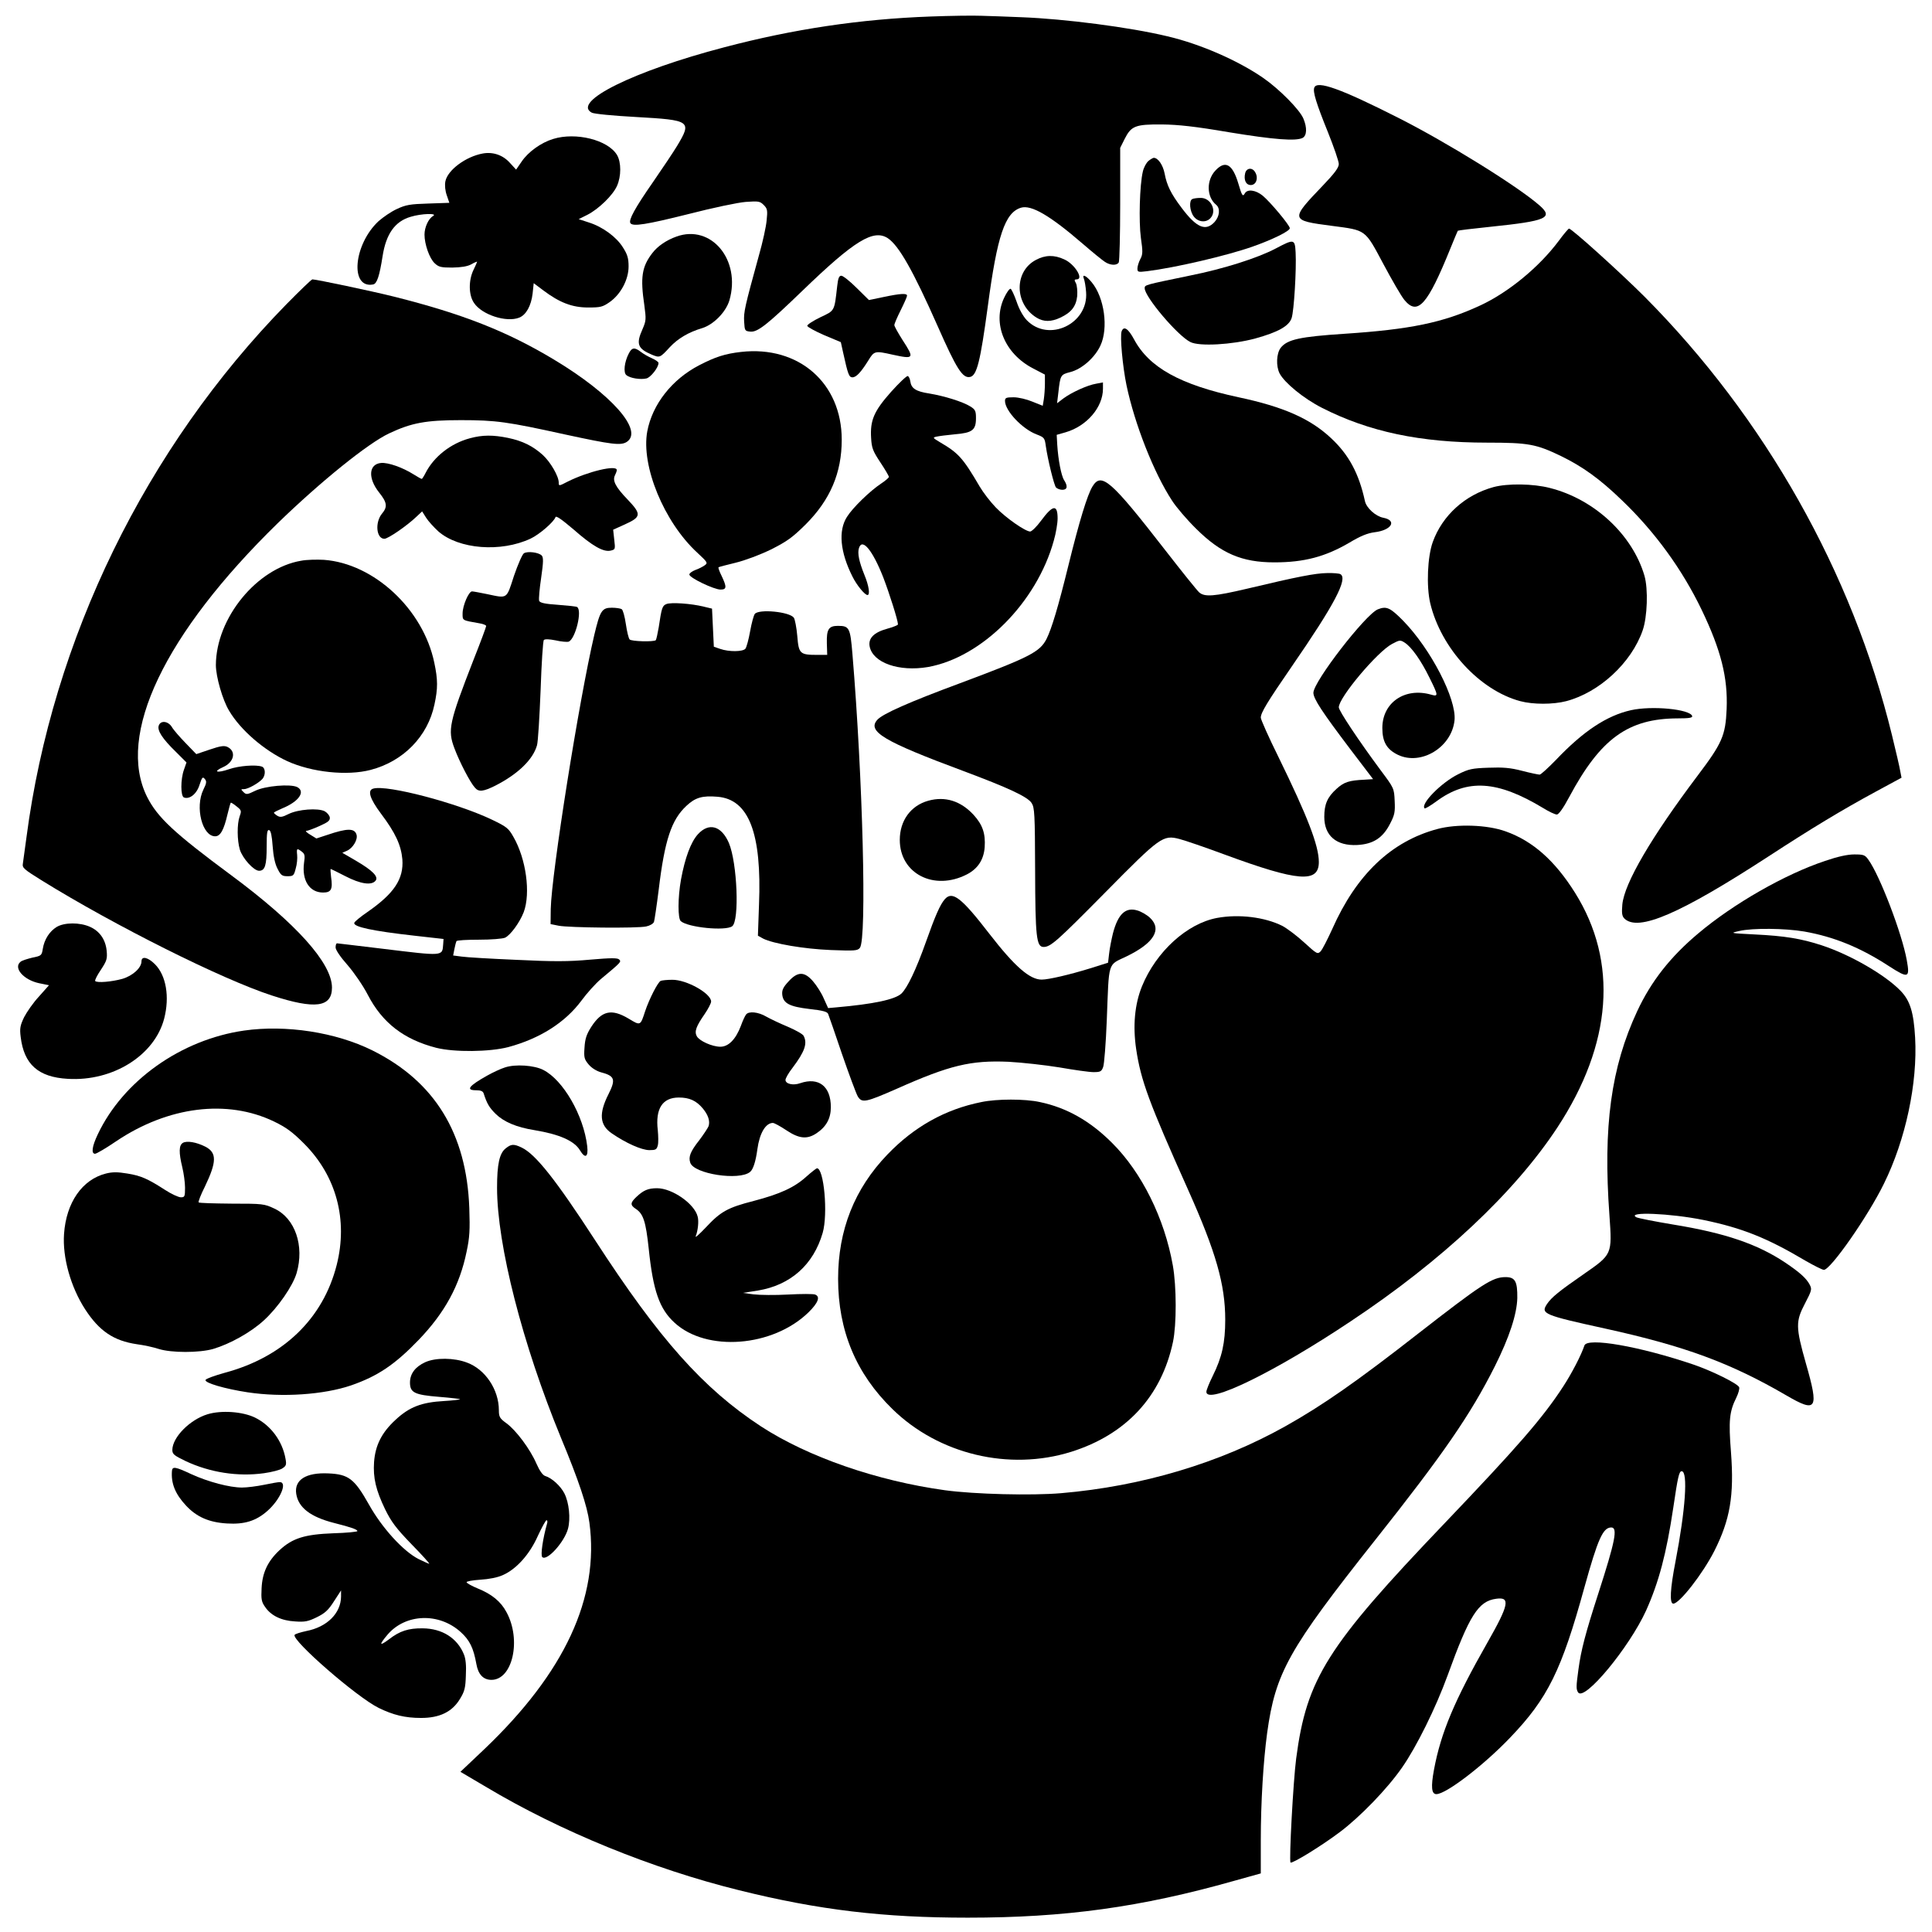
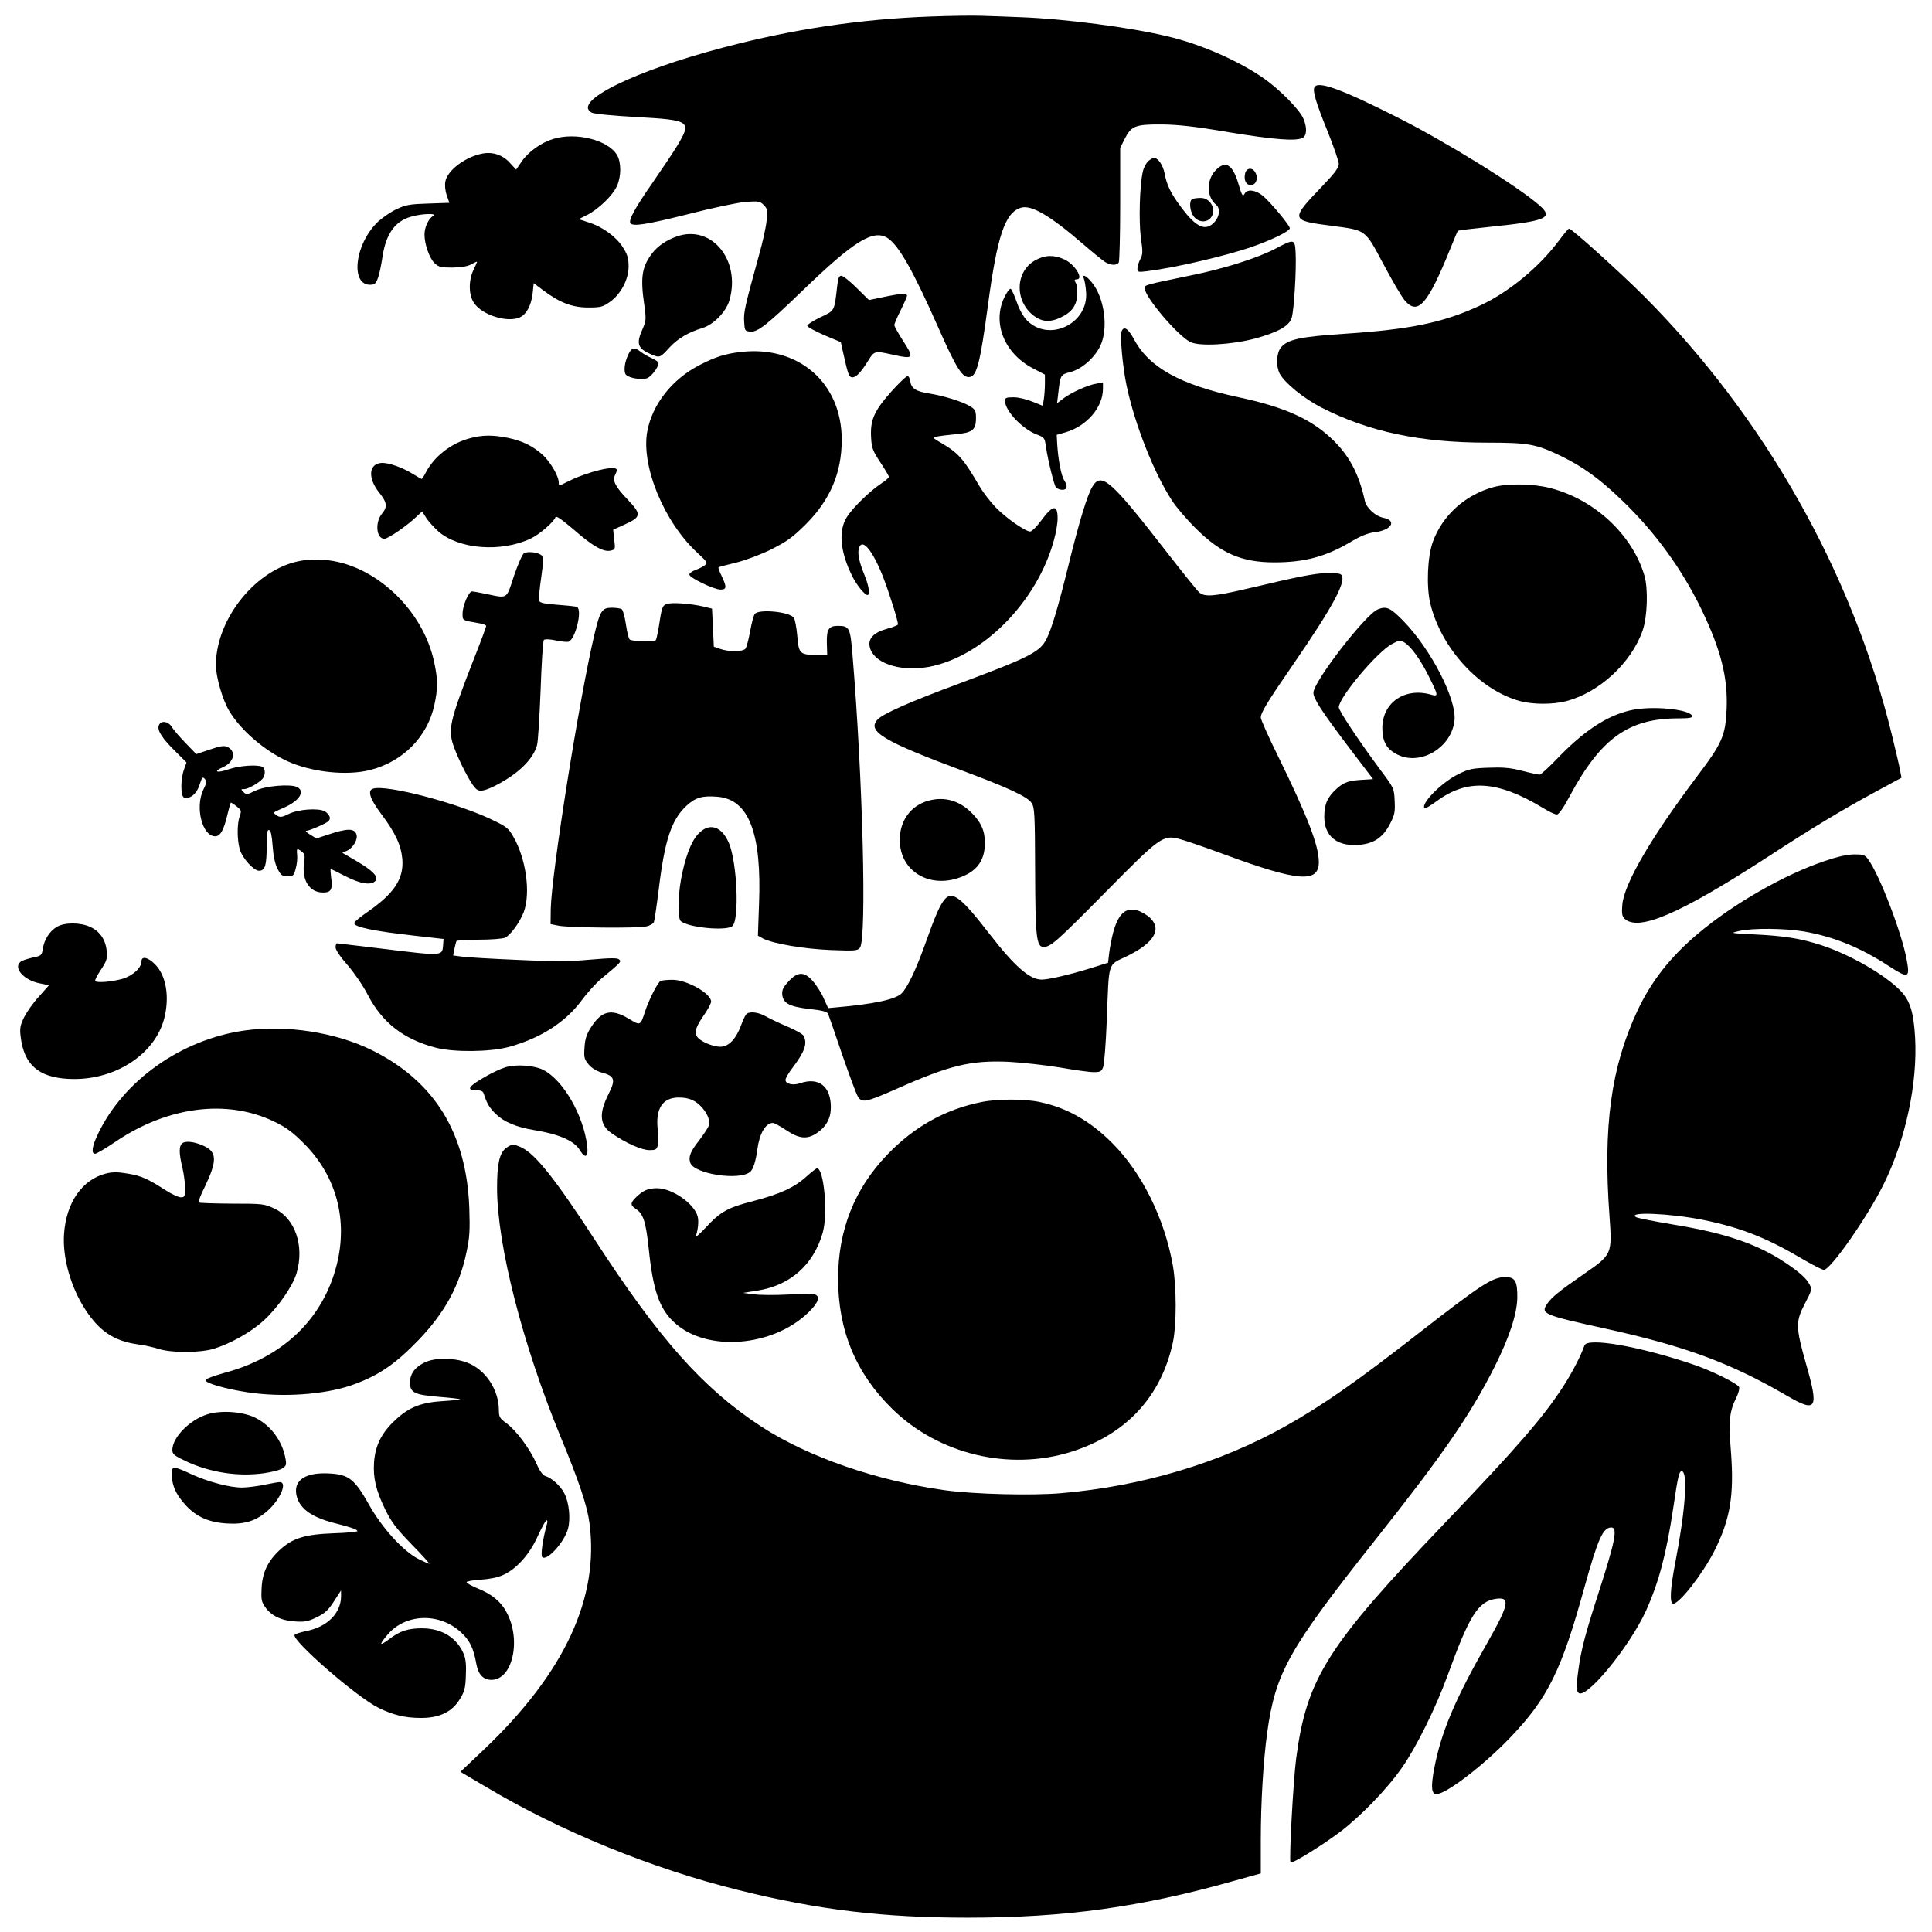
<svg xmlns="http://www.w3.org/2000/svg" version="1.0" width="1065pt" height="1065pt" viewBox="0 0 1065 1065" preserveAspectRatio="xMidYMid meet">
  <g transform="translate(0,1065) scale(0.1,-0.1)" fill="#000000" stroke="none">
    <path d="M5130 10559 c-387 -14 -756 -69 -1139 -170 -497 -130 -841 -300 -729 -360 13 -7 118 -17 245 -24 301 -17 308 -22 225 -160 -20 -33 -80 -123 -134 -201 -98 -141 -134 -207 -123 -224 13 -20 88 -8 320 50 132 34 274 64 316 67 70 5 78 4 99 -17 20 -20 22 -29 16 -85 -3 -35 -22 -121 -42 -191 -79 -287 -85 -314 -82 -367 3 -50 4 -52 34 -55 40 -4 92 37 289 227 286 276 390 339 469 288 61 -41 139 -178 274 -483 105 -238 138 -290 179 -282 38 7 57 85 98 388 52 392 95 518 183 545 57 17 159 -42 342 -200 52 -45 106 -89 120 -98 29 -20 66 -22 77 -4 4 6 8 152 8 322 l0 310 25 50 c36 71 59 80 205 79 90 -1 183 -11 370 -43 250 -41 369 -50 406 -31 23 13 25 56 4 106 -20 49 -133 163 -221 224 -140 97 -349 188 -529 230 -208 50 -566 96 -803 105 -75 3 -175 7 -222 8 -47 2 -173 0 -280 -4z" />
    <path d="M7245 10167 c-9 -22 10 -85 76 -248 32 -80 59 -158 59 -173 0 -20 -22 -50 -88 -119 -181 -189 -181 -192 50 -222 190 -25 181 -18 283 -209 48 -90 100 -180 117 -200 73 -88 127 -27 253 284 21 52 40 97 41 98 2 2 83 12 181 22 309 32 348 49 269 118 -121 106 -510 347 -777 482 -318 161 -449 208 -464 167z" />
    <path d="M3049 9884 c-66 -20 -137 -71 -173 -124 l-31 -45 -34 37 c-38 43 -93 62 -149 52 -95 -17 -195 -92 -207 -154 -4 -22 -1 -52 8 -77 l14 -41 -116 -4 c-100 -3 -124 -7 -173 -30 -31 -14 -76 -45 -101 -67 -138 -128 -160 -374 -30 -349 21 4 35 47 52 156 19 122 68 192 155 217 58 18 152 21 123 4 -25 -14 -47 -62 -47 -102 0 -53 27 -131 56 -158 22 -21 35 -24 97 -24 49 1 83 6 105 18 17 10 32 16 32 14 0 -2 -9 -22 -20 -45 -28 -58 -27 -139 3 -182 43 -65 178 -109 249 -81 38 15 66 65 74 133 l6 57 52 -39 c90 -68 160 -95 248 -95 69 0 80 3 119 30 61 43 104 124 104 196 0 45 -6 66 -31 105 -36 58 -112 114 -189 138 l-55 18 48 24 c61 31 140 107 163 159 24 53 24 131 0 171 -50 83 -227 127 -352 88z" />
    <path d="M6331 9763 c-12 -10 -26 -36 -31 -58 -18 -75 -23 -276 -11 -366 11 -76 11 -91 -3 -117 -9 -17 -16 -41 -16 -52 0 -20 3 -21 53 -15 154 19 442 86 583 136 108 38 204 85 204 101 0 16 -107 144 -149 179 -39 32 -85 38 -99 13 -11 -20 -16 -14 -36 55 -32 107 -72 129 -126 71 -51 -54 -49 -146 4 -189 24 -20 19 -64 -9 -95 -49 -53 -100 -31 -182 79 -59 78 -81 124 -93 188 -9 47 -36 87 -60 87 -4 0 -18 -8 -29 -17z" />
    <path d="M6864 9696 c-9 -38 4 -66 31 -66 29 0 43 37 25 69 -15 29 -48 27 -56 -3z" />
    <path d="M6573 9553 c-20 -8 -15 -68 8 -97 24 -31 68 -35 92 -8 37 41 1 113 -56 111 -18 0 -38 -3 -44 -6z" />
    <path d="M8593 9323 c-108 -145 -279 -286 -436 -358 -203 -94 -384 -131 -747 -155 -243 -16 -314 -31 -350 -77 -24 -31 -27 -101 -6 -142 28 -52 131 -137 233 -189 259 -132 542 -192 911 -192 228 0 270 -8 407 -74 119 -58 214 -126 335 -243 182 -174 332 -380 440 -604 107 -223 145 -374 138 -547 -6 -147 -25 -189 -161 -369 -254 -337 -403 -592 -414 -709 -4 -48 -2 -63 11 -77 76 -75 307 25 796 343 238 155 400 253 588 355 l144 78 -7 36 c-3 20 -24 110 -46 200 -219 896 -700 1748 -1363 2415 -132 132 -402 376 -417 376 -3 0 -29 -30 -56 -67z" />
    <path d="M3729 9346 c-56 -20 -104 -53 -133 -91 -58 -75 -67 -134 -44 -289 10 -75 10 -84 -10 -130 -37 -82 -27 -108 51 -141 44 -18 45 -18 100 42 44 47 103 82 177 104 63 19 132 89 151 154 64 222 -100 420 -292 351z" />
    <path d="M7032 9280 c-101 -53 -287 -112 -472 -149 -251 -52 -250 -51 -250 -70 0 -47 180 -260 251 -296 49 -26 232 -15 358 19 127 35 187 69 201 113 13 38 27 268 22 361 -4 75 -8 76 -110 22z" />
    <path d="M5710 9217 c-121 -64 -118 -243 4 -318 39 -24 80 -24 131 0 60 28 87 62 93 119 2 27 -1 59 -7 71 -10 17 -9 21 4 21 41 0 -10 84 -68 110 -56 26 -105 25 -157 -3z" />
    <path d="M4615 9073 c-16 -140 -12 -134 -93 -172 -39 -19 -72 -40 -72 -47 0 -6 42 -29 92 -51 l93 -39 13 -59 c26 -118 32 -135 51 -135 21 0 47 28 87 92 33 54 36 55 134 33 119 -26 122 -22 55 81 -24 38 -45 75 -45 82 0 7 16 44 35 82 19 38 35 74 35 80 0 14 -33 13 -128 -7 l-82 -17 -68 67 c-37 37 -75 67 -84 67 -13 0 -18 -13 -23 -57z" />
    <path d="M5975 9113 c4 -10 10 -43 12 -73 14 -175 -206 -280 -327 -155 -20 21 -42 60 -56 102 -13 37 -28 69 -33 71 -6 2 -22 -20 -36 -50 -66 -141 3 -308 160 -389 l65 -34 0 -50 c0 -27 -3 -66 -6 -86 l-6 -36 -57 23 c-31 13 -77 24 -103 24 -42 0 -48 -3 -48 -20 0 -54 95 -155 175 -185 42 -16 44 -20 50 -64 11 -76 45 -214 56 -228 7 -7 22 -13 35 -13 28 0 31 20 10 53 -16 24 -33 114 -38 196 l-3 54 49 14 c117 34 206 138 206 240 l0 35 -37 -7 c-49 -8 -138 -49 -182 -82 l-34 -26 7 58 c11 98 12 100 66 114 63 16 135 79 166 146 45 96 22 265 -48 349 -31 38 -55 48 -43 19z" />
-     <path d="M1579 8973 c-776 -793 -1290 -1847 -1433 -2938 -9 -66 -18 -131 -20 -146 -4 -23 6 -31 102 -91 405 -251 997 -547 1272 -636 237 -77 330 -65 330 44 0 134 -196 353 -555 619 -315 233 -407 319 -464 432 -171 341 95 899 720 1509 236 229 497 440 614 495 123 58 202 73 395 73 195 0 257 -9 575 -79 259 -56 307 -62 340 -41 94 62 -85 264 -400 453 -259 156 -505 253 -884 348 -120 30 -428 95 -449 95 -5 0 -69 -62 -143 -137z" />
    <path d="M6183 8824 c-10 -26 5 -193 27 -299 45 -213 150 -481 251 -635 23 -36 83 -106 133 -155 137 -136 252 -185 431 -185 164 0 281 31 414 109 60 36 99 52 138 57 94 11 126 65 48 80 -42 8 -93 54 -101 92 -33 152 -89 256 -187 347 -115 108 -264 173 -509 225 -322 69 -494 164 -577 320 -32 59 -56 75 -68 44z" />
    <path d="M3466 8701 c-24 -46 -31 -105 -13 -119 20 -17 79 -26 111 -18 23 6 66 60 66 85 0 6 -16 17 -36 26 -19 8 -47 24 -61 35 -35 27 -50 25 -67 -9z" />
    <path d="M4085 8710 c-88 -10 -141 -27 -230 -73 -151 -78 -259 -216 -287 -365 -35 -190 92 -499 275 -668 57 -53 60 -57 42 -70 -11 -8 -34 -20 -52 -26 -18 -7 -33 -18 -33 -25 0 -18 136 -83 172 -83 34 0 35 14 6 75 -12 24 -20 46 -17 48 2 2 45 13 94 25 53 13 133 43 195 73 89 45 117 65 191 138 136 136 199 285 199 467 0 313 -238 520 -555 484z" />
    <path d="M4912 8490 c-95 -107 -116 -157 -110 -255 3 -55 10 -72 51 -134 26 -39 47 -75 47 -80 0 -4 -19 -21 -42 -36 -62 -41 -157 -133 -189 -184 -49 -76 -38 -195 31 -331 23 -46 67 -100 82 -100 15 0 8 51 -17 111 -30 74 -39 120 -30 148 18 57 75 -12 134 -162 34 -89 81 -237 81 -259 0 -4 -27 -15 -60 -24 -73 -20 -105 -53 -96 -98 18 -90 162 -140 321 -113 298 53 600 356 694 697 12 41 21 96 21 122 0 79 -26 76 -91 -12 -24 -33 -51 -59 -60 -60 -26 0 -132 73 -190 133 -30 31 -69 82 -88 114 -93 159 -118 186 -219 245 -40 24 -42 26 -20 31 13 3 58 9 102 13 96 8 116 23 116 89 0 40 -4 48 -32 65 -42 26 -142 57 -226 71 -73 11 -99 28 -104 67 -2 14 -8 27 -14 29 -6 2 -47 -37 -92 -87z" />
    <path d="M2590 8234 c-105 -28 -198 -101 -244 -191 -9 -18 -19 -33 -21 -33 -3 0 -23 11 -45 25 -62 39 -140 66 -179 63 -69 -6 -74 -84 -11 -163 44 -55 47 -79 16 -116 -40 -48 -32 -139 13 -139 20 0 125 72 177 122 l31 29 22 -35 c12 -19 43 -53 67 -75 113 -99 345 -117 509 -40 49 23 128 92 137 118 3 10 33 -11 99 -67 106 -93 166 -127 206 -117 25 6 25 8 19 60 l-6 55 64 29 c91 41 93 56 17 136 -68 70 -86 106 -71 135 5 10 10 23 10 29 0 30 -159 -8 -271 -64 -48 -25 -49 -25 -49 -5 0 35 -46 114 -89 153 -54 48 -109 76 -190 93 -83 17 -141 17 -211 -2z" />
    <path d="M6022 7968 c-28 -46 -72 -189 -132 -433 -57 -232 -93 -351 -121 -407 -37 -72 -91 -100 -479 -245 -278 -103 -425 -168 -454 -201 -57 -64 36 -119 474 -282 246 -92 355 -142 377 -177 16 -25 18 -61 19 -368 1 -371 7 -425 47 -425 39 0 76 34 342 303 300 304 316 316 407 292 31 -8 142 -46 247 -85 407 -150 521 -159 521 -42 0 91 -63 253 -224 582 -53 107 -96 204 -96 214 0 27 35 85 170 281 238 345 311 485 269 510 -6 4 -39 7 -74 6 -64 -1 -159 -19 -440 -86 -183 -43 -235 -47 -265 -20 -12 11 -95 114 -185 230 -302 389 -354 434 -403 353z" />
    <path d="M8233 7965 c-157 -43 -282 -156 -335 -303 -29 -80 -36 -243 -14 -337 59 -248 272 -480 496 -540 71 -19 181 -19 254 0 182 48 359 211 421 390 26 74 31 228 10 301 -66 226 -276 422 -521 484 -92 24 -233 26 -311 5z" />
    <path d="M2888 7600 c-9 -6 -33 -61 -55 -125 -42 -130 -34 -124 -148 -100 -39 8 -76 15 -83 15 -18 0 -52 -78 -52 -122 0 -39 -4 -37 93 -54 20 -3 37 -10 37 -15 0 -5 -31 -89 -70 -187 -135 -347 -143 -386 -105 -487 28 -75 87 -189 113 -217 21 -25 46 -22 114 12 123 63 206 143 228 221 6 19 14 155 20 303 5 148 13 273 18 278 6 6 30 5 65 -2 30 -7 63 -10 72 -7 37 15 76 173 46 191 -4 3 -52 8 -105 12 -74 5 -99 11 -104 22 -3 9 2 66 11 126 13 90 13 113 3 124 -17 17 -77 25 -98 12z" />
-     <path d="M1660 7559 c-244 -41 -469 -316 -470 -575 0 -64 37 -193 73 -252 63 -107 195 -220 321 -278 134 -61 329 -82 459 -48 180 47 315 184 352 361 19 88 19 136 -1 230 -61 294 -332 547 -609 567 -38 2 -95 1 -125 -5z" />
+     <path d="M1660 7559 c-244 -41 -469 -316 -470 -575 0 -64 37 -193 73 -252 63 -107 195 -220 321 -278 134 -61 329 -82 459 -48 180 47 315 184 352 361 19 88 19 136 -1 230 -61 294 -332 547 -609 567 -38 2 -95 1 -125 -5" />
    <path d="M3673 7320 c-22 -9 -26 -21 -42 -129 -6 -35 -13 -66 -16 -70 -11 -10 -133 -7 -144 4 -6 6 -15 44 -21 85 -6 41 -16 78 -23 82 -6 4 -31 8 -54 8 -55 0 -65 -16 -97 -150 -84 -357 -236 -1317 -240 -1510 l-1 -84 45 -9 c57 -11 433 -15 482 -4 20 4 39 15 43 25 3 9 15 89 26 177 33 274 70 386 153 463 49 46 88 57 171 50 173 -14 245 -201 229 -595 l-6 -171 29 -16 c56 -28 224 -57 373 -63 132 -5 147 -4 160 12 39 47 16 938 -41 1620 -12 145 -17 155 -80 155 -51 0 -63 -19 -61 -96 l2 -64 -54 0 c-97 0 -103 6 -111 104 -4 47 -13 92 -19 101 -24 33 -192 49 -215 21 -6 -7 -18 -51 -26 -96 -8 -45 -20 -89 -26 -96 -14 -17 -90 -18 -139 -1 l-35 12 -5 105 -5 105 -46 11 c-68 17 -181 25 -206 14z" />
    <path d="M7595 7291 c-69 -29 -355 -399 -355 -460 0 -33 49 -107 205 -313 l124 -163 -47 -3 c-86 -4 -113 -13 -154 -50 -51 -46 -68 -85 -68 -155 0 -104 67 -161 182 -155 88 5 141 39 181 118 25 48 28 64 25 125 -3 70 -4 71 -78 170 -120 162 -230 327 -230 346 0 54 212 306 293 349 43 23 46 23 71 7 38 -25 90 -99 136 -193 49 -99 50 -105 8 -93 -144 41 -268 -44 -268 -184 0 -76 24 -118 86 -148 128 -61 297 42 312 191 11 117 -130 391 -283 548 -72 73 -92 82 -140 63z" />
    <path d="M8990 6735 c-133 -30 -262 -115 -413 -274 -43 -44 -83 -81 -90 -81 -7 0 -51 9 -97 21 -65 17 -105 20 -185 17 -90 -3 -109 -7 -167 -36 -93 -46 -209 -164 -185 -188 3 -3 33 15 67 40 169 124 334 114 586 -38 32 -20 66 -36 76 -36 10 0 35 34 69 98 172 321 324 431 597 432 62 0 83 3 80 13 -13 38 -223 58 -338 32z" />
    <path d="M875 6650 c-9 -27 20 -72 94 -144 l59 -59 -14 -40 c-19 -53 -19 -146 0 -153 31 -12 71 20 86 70 14 42 17 46 29 32 11 -13 10 -23 -8 -59 -47 -97 -6 -257 65 -257 29 0 48 35 68 121 8 33 16 62 18 64 2 2 16 -7 32 -20 27 -21 28 -25 17 -55 -15 -43 -14 -132 1 -183 15 -49 77 -117 106 -117 33 0 42 30 42 134 0 76 3 94 14 90 9 -3 15 -32 19 -89 4 -55 13 -98 27 -124 18 -36 25 -41 55 -41 32 0 35 3 45 42 7 23 10 57 8 75 -4 37 -1 39 26 18 16 -12 18 -22 12 -61 -13 -97 30 -164 105 -164 45 0 54 18 44 86 -3 24 -4 44 -2 44 2 0 38 -18 81 -40 83 -43 144 -52 166 -25 18 22 -15 56 -109 111 l-74 43 27 12 c32 15 60 62 51 89 -11 35 -51 35 -160 -2 l-61 -20 -34 21 c-19 11 -29 21 -21 21 7 0 40 12 73 27 47 21 58 30 56 47 -2 11 -14 26 -28 34 -37 19 -146 11 -199 -15 -35 -18 -47 -19 -62 -10 -11 7 -19 14 -19 17 0 3 21 13 46 24 91 37 129 92 83 117 -37 19 -177 7 -232 -20 -45 -22 -50 -22 -65 -7 -15 15 -15 16 3 16 23 0 84 35 103 58 17 22 15 59 -4 66 -32 12 -126 5 -181 -14 -67 -23 -92 -15 -34 11 62 27 75 88 24 112 -18 8 -38 5 -97 -15 l-74 -25 -59 61 c-33 34 -67 73 -76 89 -21 33 -62 37 -72 7z" />
    <path d="M2058 6303 c-34 -9 -20 -55 42 -138 80 -106 111 -174 118 -252 8 -108 -45 -188 -192 -290 -38 -26 -71 -53 -73 -60 -7 -22 100 -45 332 -71 l160 -18 -2 -29 c-5 -67 4 -66 -333 -25 -135 16 -248 30 -252 30 -5 0 -8 -10 -8 -23 0 -13 26 -52 66 -97 37 -43 85 -113 111 -163 80 -155 199 -247 378 -293 100 -25 293 -23 397 4 174 47 313 135 403 256 30 41 78 94 106 118 114 95 115 96 102 109 -9 9 -45 9 -160 -1 -120 -11 -201 -11 -407 -1 -141 6 -277 14 -302 18 l-46 6 7 36 c4 20 9 39 11 43 3 5 59 8 124 8 67 0 130 5 144 11 30 14 81 84 103 141 39 105 13 294 -57 415 -27 48 -38 56 -117 94 -194 93 -579 194 -655 172z" />
    <path d="M5117 6236 c-97 -27 -157 -110 -157 -216 0 -186 189 -283 370 -190 60 31 93 81 98 150 5 75 -11 123 -61 178 -71 77 -157 104 -250 78z" />
-     <path d="M7923 6080 c-254 -68 -446 -251 -579 -551 -26 -57 -54 -112 -64 -123 -17 -17 -20 -16 -90 48 -40 37 -95 78 -121 92 -98 49 -240 66 -360 44 -166 -31 -336 -186 -414 -377 -40 -99 -51 -217 -32 -346 26 -174 71 -295 286 -775 154 -344 205 -523 205 -717 0 -128 -18 -207 -69 -310 -19 -38 -35 -78 -35 -87 0 -75 376 108 795 388 503 334 904 710 1140 1069 302 460 336 913 97 1294 -111 177 -233 285 -382 338 -102 37 -270 42 -377 13z" />
    <path d="M3847 6051 c-39 -43 -71 -130 -93 -249 -18 -101 -18 -216 -1 -230 41 -35 246 -55 283 -28 41 30 28 350 -18 459 -41 95 -110 115 -171 48z" />
    <path d="M10060 5904 c-220 -73 -505 -236 -698 -399 -154 -129 -260 -264 -337 -429 -144 -309 -189 -635 -153 -1127 15 -215 16 -213 -144 -324 -133 -92 -176 -127 -200 -163 -36 -54 -20 -61 322 -136 441 -97 691 -190 997 -368 168 -98 181 -78 108 176 -57 201 -57 232 -5 331 37 71 39 78 26 103 -18 35 -56 69 -135 122 -153 102 -330 163 -619 210 -102 17 -193 35 -202 40 -57 32 187 22 370 -15 213 -44 351 -99 563 -225 47 -27 93 -50 101 -50 37 0 243 295 331 475 120 243 186 555 172 805 -8 141 -28 204 -80 258 -86 89 -279 200 -435 251 -113 37 -204 52 -371 60 -135 7 -136 7 -83 19 73 17 252 15 358 -3 164 -29 309 -88 467 -191 107 -69 116 -66 98 33 -26 146 -148 465 -211 553 -19 27 -26 30 -78 30 -38 0 -92 -12 -162 -36z" />
    <path d="M5208 5693 c-26 -30 -53 -92 -103 -233 -55 -155 -103 -255 -136 -287 -36 -33 -154 -58 -359 -76 l-45 -4 -24 53 c-12 29 -39 71 -58 93 -48 57 -86 57 -137 0 -29 -31 -36 -47 -34 -71 5 -49 40 -67 150 -80 73 -8 98 -15 103 -27 4 -9 38 -108 76 -220 39 -113 78 -218 87 -234 23 -39 44 -34 217 42 290 129 406 157 615 148 74 -4 200 -18 280 -31 80 -14 164 -26 188 -26 37 0 44 3 53 28 6 15 15 131 20 257 13 333 3 302 109 353 151 73 197 149 129 213 -17 16 -48 34 -69 40 -65 20 -107 -19 -135 -126 -8 -33 -18 -83 -21 -111 l-6 -51 -102 -32 c-107 -33 -225 -61 -264 -61 -66 0 -149 73 -287 251 -155 201 -205 240 -247 192z" />
    <path d="M312 5540 c-39 -24 -68 -69 -76 -120 -6 -37 -8 -39 -58 -49 -28 -7 -58 -16 -65 -23 -41 -33 17 -100 103 -118 l54 -11 -55 -62 c-31 -33 -67 -85 -82 -114 -22 -46 -25 -62 -19 -109 18 -151 97 -222 260 -231 248 -15 478 129 531 332 31 120 11 238 -51 300 -39 39 -74 46 -74 16 0 -36 -48 -80 -106 -97 -58 -16 -138 -23 -149 -12 -4 3 10 31 31 62 33 50 36 61 32 105 -6 61 -38 108 -92 132 -56 25 -141 25 -184 -1z" />
    <path d="M3642 5243 c-15 -6 -63 -99 -86 -168 -26 -80 -25 -80 -91 -40 -94 56 -148 44 -206 -46 -26 -41 -34 -65 -37 -114 -4 -55 -1 -64 23 -93 16 -19 43 -36 68 -43 76 -20 82 -39 42 -119 -55 -108 -50 -172 18 -218 77 -53 164 -92 207 -92 34 0 40 3 46 26 4 14 3 52 0 84 -14 119 26 180 116 180 58 0 96 -17 132 -60 30 -36 41 -70 32 -98 -4 -10 -27 -45 -51 -77 -49 -62 -61 -92 -50 -124 19 -62 270 -101 330 -51 17 14 31 58 40 125 12 88 45 144 85 145 8 0 41 -18 74 -40 70 -47 115 -52 167 -17 54 36 79 82 79 144 0 115 -67 167 -169 132 -39 -14 -81 -4 -81 18 0 9 17 39 39 67 67 89 83 134 61 176 -5 10 -45 32 -87 50 -43 18 -96 43 -119 56 -44 26 -96 31 -111 12 -6 -7 -19 -35 -29 -63 -28 -74 -68 -115 -113 -115 -45 0 -116 32 -130 58 -14 26 -4 54 44 123 19 28 35 59 35 68 0 45 -136 121 -214 120 -28 0 -57 -3 -64 -6z" />
    <path d="M1345 4969 c-347 -50 -666 -276 -806 -572 -32 -67 -37 -107 -15 -107 8 0 61 31 118 70 285 191 610 232 868 108 68 -33 101 -57 166 -122 178 -178 243 -420 180 -669 -75 -296 -295 -508 -616 -594 -57 -16 -105 -33 -107 -40 -6 -16 107 -49 232 -68 192 -29 420 -13 570 38 147 51 241 114 373 251 144 150 226 300 264 486 17 79 19 120 15 240 -15 413 -191 699 -535 870 -202 100 -476 142 -707 109z" />
    <path d="M2784 4766 c-23 -7 -68 -28 -100 -46 -101 -57 -118 -80 -59 -80 25 0 37 -5 41 -17 18 -56 30 -77 66 -113 45 -44 114 -74 215 -90 138 -23 219 -59 250 -111 29 -48 47 -38 40 23 -20 169 -132 364 -242 420 -50 26 -154 33 -211 14z" />
    <path d="M5410 4575 c-200 -40 -371 -136 -518 -289 -182 -189 -272 -417 -272 -685 0 -286 99 -523 299 -718 255 -250 644 -343 986 -236 302 95 497 304 561 606 20 95 20 305 -1 422 -46 259 -171 512 -335 675 -121 121 -250 194 -398 225 -82 18 -235 18 -322 0z" />
    <path d="M1008 4350 c-22 -13 -23 -53 -3 -135 8 -33 15 -84 15 -112 0 -49 -2 -53 -23 -53 -13 0 -52 18 -86 40 -96 62 -134 79 -209 91 -54 9 -82 9 -118 0 -131 -33 -219 -160 -231 -333 -9 -129 36 -291 116 -415 78 -120 157 -174 286 -193 39 -5 93 -17 120 -26 70 -22 223 -22 300 0 94 28 208 92 279 157 78 71 160 190 181 261 44 150 -8 303 -123 356 -55 26 -64 27 -234 27 -98 1 -180 3 -183 7 -3 3 12 43 35 88 65 136 66 186 2 219 -49 25 -102 34 -124 21z" />
    <path d="M2788 4320 c-35 -27 -48 -88 -48 -217 0 -315 140 -863 352 -1378 99 -238 145 -377 157 -468 56 -414 -136 -827 -580 -1250 l-131 -124 139 -82 c411 -246 920 -453 1398 -571 439 -109 795 -151 1260 -151 534 0 952 57 1468 203 l147 41 0 181 c0 213 14 437 35 593 46 333 118 461 595 1063 375 473 526 691 661 960 79 158 121 286 123 375 1 92 -12 115 -65 115 -72 0 -129 -37 -481 -311 -338 -264 -527 -396 -734 -512 -361 -202 -789 -330 -1234 -368 -163 -14 -477 -6 -640 16 -377 52 -757 184 -1015 352 -319 209 -561 481 -915 1027 -215 331 -327 473 -404 510 -44 21 -58 20 -88 -4z" />
    <path d="M4445 4164 c-66 -60 -145 -96 -290 -134 -144 -37 -182 -58 -265 -147 -35 -37 -60 -59 -55 -48 12 30 18 82 11 108 -17 71 -140 157 -224 157 -49 0 -75 -11 -114 -48 -34 -32 -35 -45 -3 -66 41 -27 55 -69 71 -219 24 -232 59 -332 142 -408 176 -163 542 -135 739 57 54 53 66 87 36 98 -9 4 -76 4 -148 0 -72 -4 -158 -3 -191 1 l-59 8 83 13 c180 30 306 142 357 318 30 104 7 358 -32 356 -4 -1 -30 -21 -58 -46z" />
    <path d="M8734 3233 c-18 -54 -70 -154 -117 -226 -113 -174 -253 -334 -652 -752 -650 -680 -762 -857 -820 -1299 -16 -122 -40 -564 -31 -573 8 -8 170 91 272 168 112 84 262 239 343 356 79 113 186 329 251 508 120 331 169 409 268 422 79 11 70 -33 -49 -242 -182 -320 -256 -496 -294 -699 -18 -97 -14 -136 13 -136 53 0 260 158 407 312 207 216 283 370 409 828 74 266 102 330 148 330 37 0 22 -75 -72 -366 -69 -213 -95 -311 -109 -417 -13 -95 -13 -108 -2 -126 34 -53 282 247 375 451 70 156 112 313 150 568 25 170 32 200 46 200 36 0 21 -213 -34 -498 -29 -149 -34 -232 -12 -232 34 0 163 166 226 290 87 173 110 305 92 544 -14 176 -9 225 30 303 11 23 18 48 15 56 -8 20 -147 89 -252 125 -298 101 -586 151 -601 105z" />
    <path d="M2344 3141 c-55 -25 -84 -64 -84 -112 0 -56 25 -68 160 -79 62 -5 114 -11 116 -13 3 -2 -37 -7 -88 -10 -125 -7 -192 -33 -268 -104 -76 -70 -111 -140 -118 -232 -6 -88 10 -155 61 -261 34 -69 60 -104 145 -192 58 -59 102 -108 98 -108 -4 0 -30 12 -59 26 -84 43 -201 171 -273 300 -80 142 -112 167 -223 172 -125 6 -190 -36 -178 -113 12 -76 79 -127 208 -160 95 -24 129 -36 129 -45 0 -4 -60 -10 -132 -12 -159 -6 -226 -27 -298 -94 -64 -60 -94 -123 -98 -209 -3 -60 -1 -75 20 -104 32 -47 89 -75 165 -79 53 -4 72 0 119 23 45 22 64 39 95 88 l39 60 0 -34 c-1 -92 -77 -168 -192 -190 -32 -7 -61 -16 -64 -21 -18 -29 343 -344 464 -403 80 -39 145 -55 233 -55 102 0 171 33 214 104 26 42 31 61 33 131 3 55 -1 92 -11 116 -37 90 -120 142 -227 143 -79 1 -127 -15 -185 -60 -55 -41 -57 -32 -8 26 99 115 282 122 402 14 50 -45 71 -88 87 -177 10 -57 38 -87 83 -87 117 0 166 221 83 373 -31 59 -82 100 -159 131 -31 13 -59 28 -61 34 -1 5 31 11 75 14 49 3 96 12 126 26 74 33 147 114 192 216 22 47 43 86 48 86 4 0 6 -8 3 -17 -24 -85 -37 -176 -27 -186 25 -25 122 82 142 156 15 56 6 144 -20 195 -21 41 -69 85 -106 96 -13 4 -31 29 -48 68 -34 79 -112 184 -166 223 -36 26 -41 35 -41 71 0 114 -75 226 -176 263 -71 27 -173 28 -230 2z" />
    <path d="M1144 2854 c-98 -30 -193 -127 -194 -196 0 -24 9 -31 73 -62 134 -63 288 -87 432 -67 43 6 90 18 102 27 20 13 23 20 17 52 -17 98 -81 185 -169 228 -69 33 -185 41 -261 18z" />
    <path d="M948 2543 c-6 -70 18 -129 78 -193 58 -62 126 -92 225 -98 97 -6 161 14 224 70 70 62 111 158 67 158 -9 0 -49 -7 -87 -15 -39 -8 -93 -15 -121 -15 -68 0 -186 31 -280 74 -87 41 -103 43 -106 19z" />
  </g>
</svg>